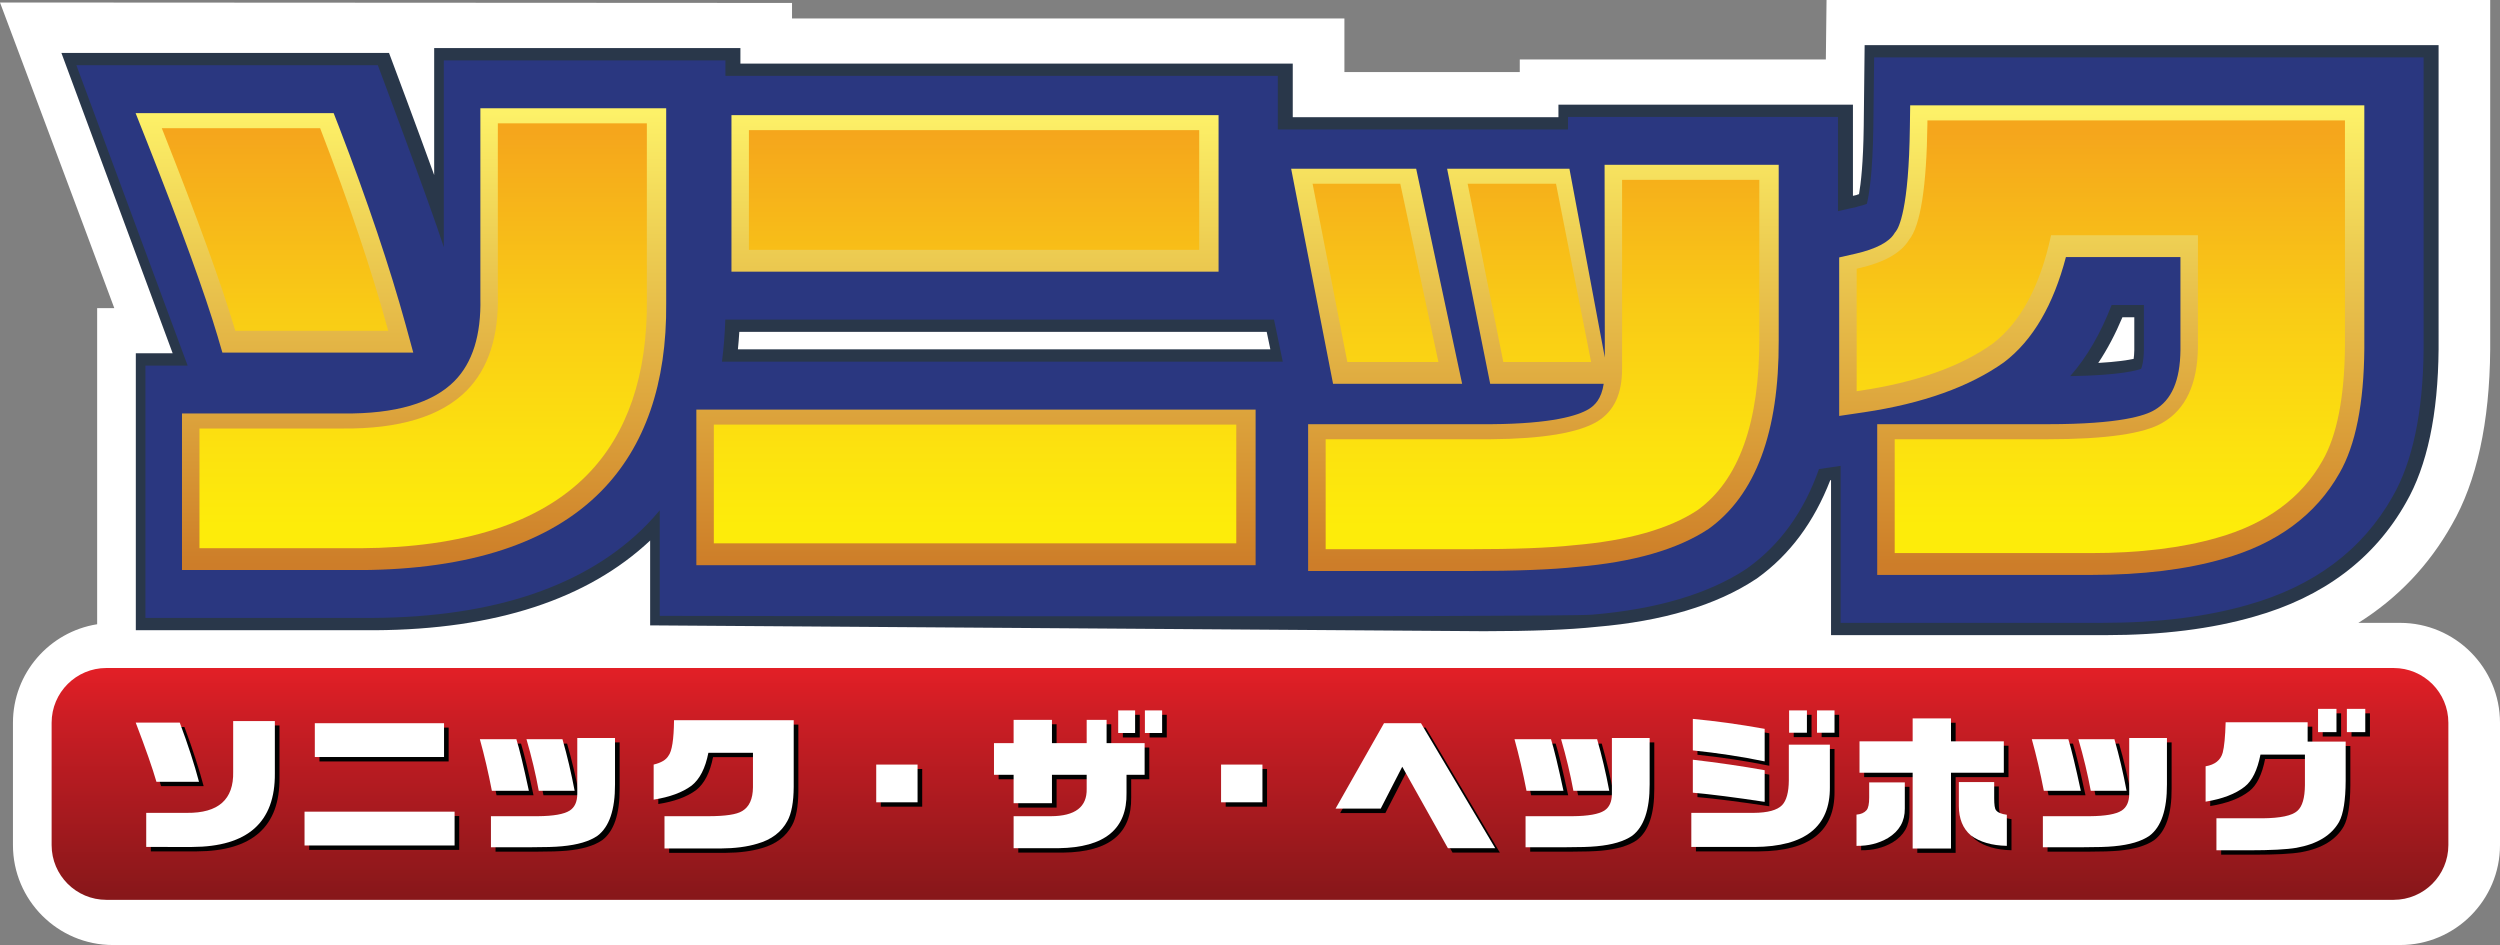
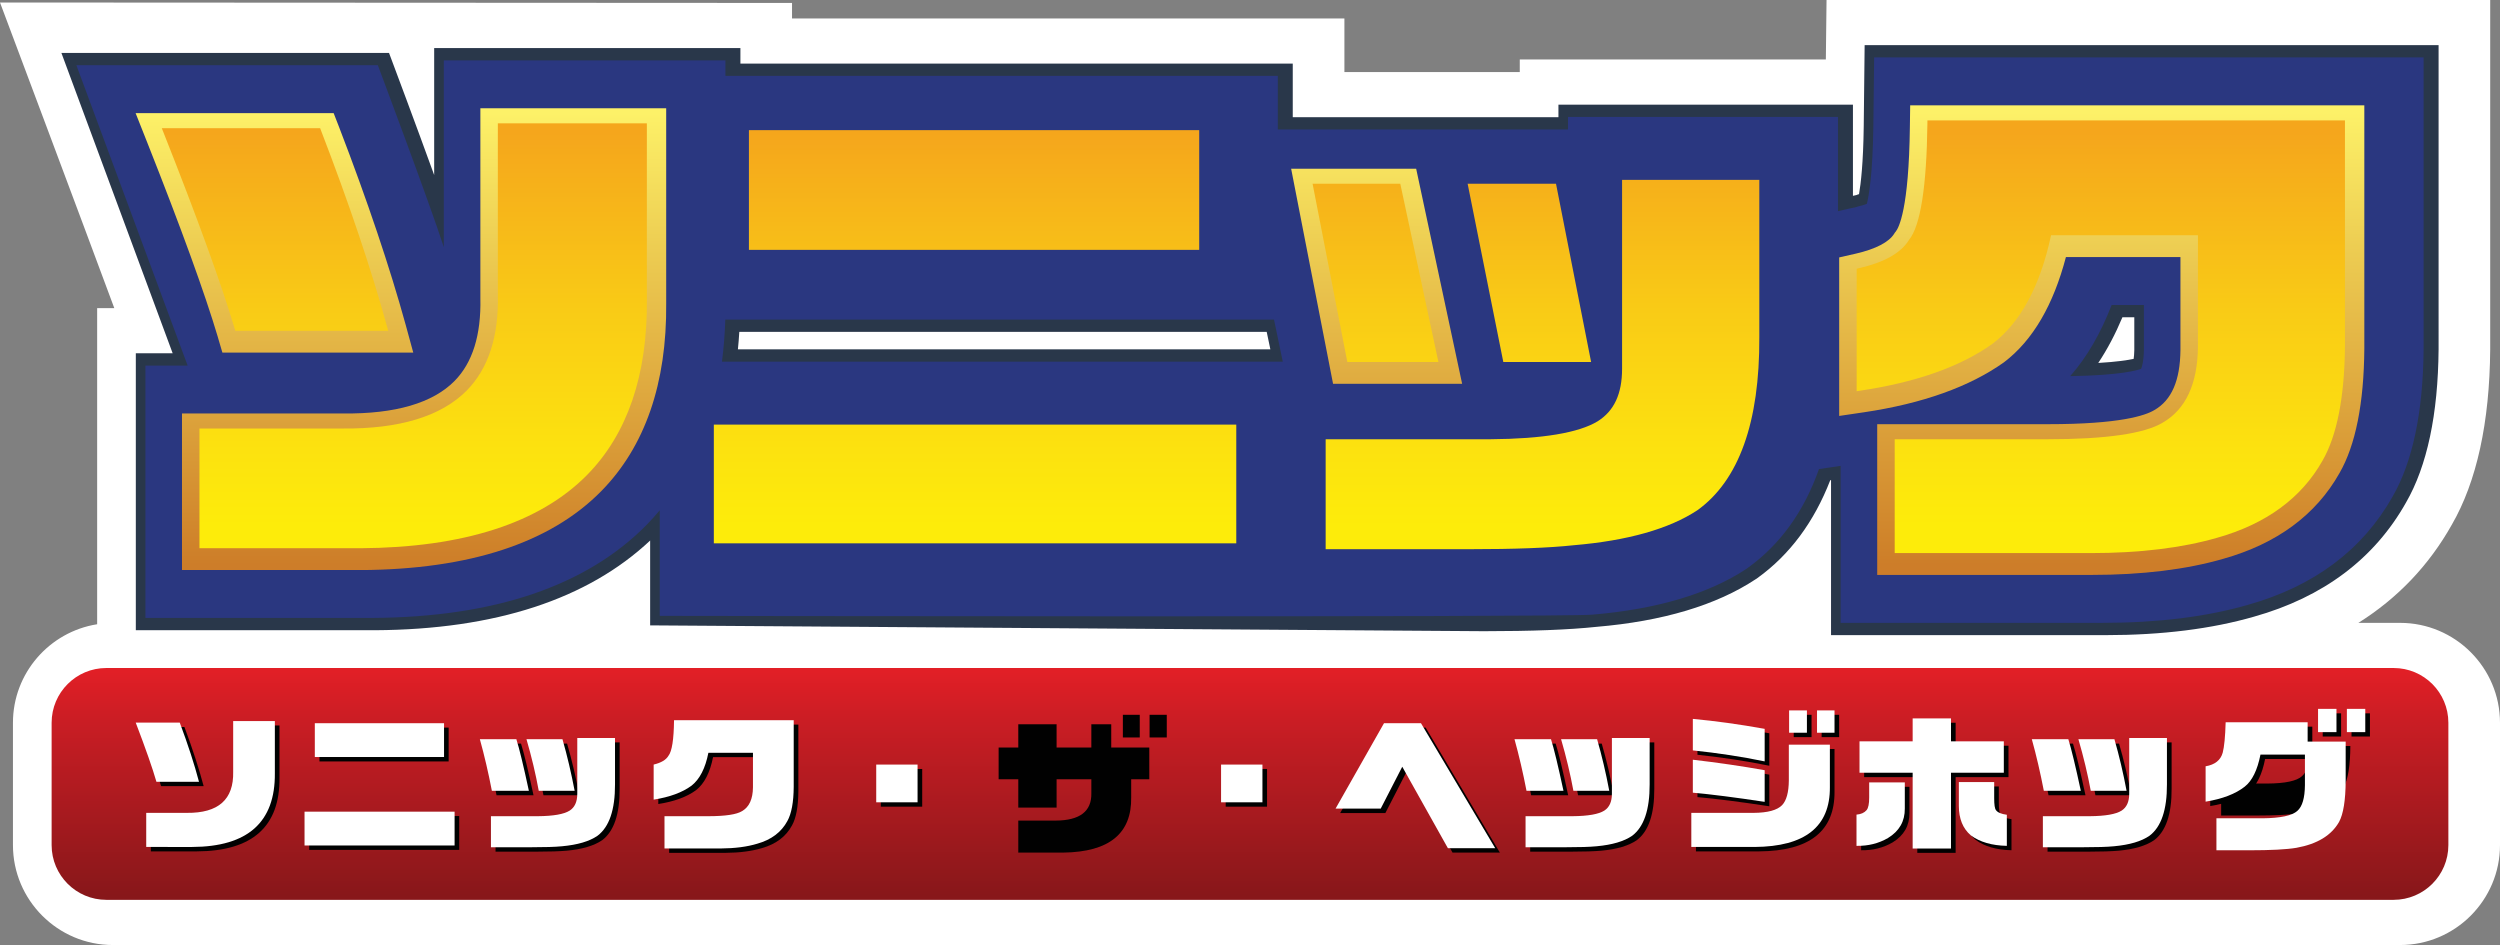
<svg xmlns="http://www.w3.org/2000/svg" xmlns:ns1="http://sodipodi.sourceforge.net/DTD/sodipodi-0.dtd" xmlns:ns2="http://www.inkscape.org/namespaces/inkscape" xmlns:xlink="http://www.w3.org/1999/xlink" version="1.1" id="Layer_1" x="0px" y="0px" width="949.199" height="358.804" viewBox="0 0 949.199 358.804" enable-background="new 0 0 1000 358.805" xml:space="preserve" ns1:docname="ソニック・ザ・ヘッジホッグ.svg" ns2:version="1.1.2 (b8e25be833, 2022-02-05)">
  <rect x="0" y="0" width="949.199" height="358.804" fill="#808080" stroke="none" />
  <defs id="defs1009" />
  <ns1:namedview id="namedview1007" pagecolor="#ffffff" bordercolor="#666666" borderopacity="1.0" ns2:pageshadow="2" ns2:pageopacity="0.0" ns2:pagecheckerboard="0" showgrid="false" ns2:zoom="0.977" ns2:cx="500" ns2:cy="179.63153" ns2:window-width="1128" ns2:window-height="682" ns2:window-x="-6" ns2:window-y="-6" ns2:window-maximized="1" ns2:current-layer="g1004" />
  <g id="g1004">
    <path fill="#ffffff" d="m 911.266,236.489 h -15.842 c 14.871,-9.332 26.777,-21.775 35.488,-37.278 9.426,-16.321 14.354,-38.752 14.568,-66.528 V 0 h -17.139 -234.84 c 0,0 -0.243,20.903 -0.262,22.589 H 577.026 v 4.768 H 510.444 V 7.005 H 300.717 V 1.117 L 0,0.95 c 0,0 32.528,86.667 43.398,116.045 h -6.511 v 120.018 c -18.07,2.864 -31.968,18.523 -31.968,37.406 v 46.444 c 0,20.915 17.029,37.941 37.932,37.941 h 868.416 c 20.91,0 37.932,-17.026 37.932,-37.941 v -46.444 c -10e-4,-20.91 -17.023,-37.93 -37.933,-37.93" id="path510" />
    <path fill="#29374a" d="M 921.208,17.139 H 707.965 l -0.343,30.75 c -0.177,14.074 -1.098,21.872 -1.788,25.822 -0.402,0.139 -0.949,0.287 -0.949,0.287 l 0.447,-0.053 c 0,0 -1.127,0.261 -1.807,0.409 V 39.738 H 591.707 v 4.768 H 490.834 V 24.145 H 281.118 V 18.256 H 164.846 V 66.463 C 157.693,46.715 149.375,24.554 148.843,23.137 L 147.707,20.11 H 23.316 c 0,0 38.089,102.812 42.243,114.027 H 51.568 v 105.147 h 90.859 c 45.689,-0.27 80.703,-11.801 104.419,-34.057 v 32.213 l 316.58,2.215 c 17.978,0 32.34,-0.547 42.701,-1.654 25.17,-2.127 45.559,-8.22 60.473,-18.083 l 0.4,-0.251 0.261,-0.196 c 12.362,-8.882 21.563,-21.444 27.647,-37.141 0.139,-0.019 0.157,-0.019 0.296,-0.044 v 58.862 h 104.31 c 21.268,0 40.193,-2.366 56.262,-7.007 26.279,-7.388 45.717,-21.965 57.736,-43.334 8.01,-13.871 12.174,-33.496 12.369,-58.247 V 17.139 Z M 810.349,120.46 v 12.503 c -0.019,1.46 -0.132,2.477 -0.251,3.295 -2.182,0.466 -6.383,1.139 -13.432,1.548 3.416,-5.142 6.482,-10.926 9.173,-17.346 z M 482.331,132.646 H 280.167 c 0.224,-2.206 0.4,-4.425 0.533,-6.631 h 200.244 c 0.493,2.362 0.754,3.612 1.387,6.631" id="path512" />
    <path fill="#2a3780" d="m 604.924,226.478 c -0.095,0.006 -0.214,0.018 -0.309,0.036 -0.019,0 -0.044,0 -0.082,0.007 z" id="path514" />
    <path fill="#2a3780" d="m 711.573,21.797 -0.299,26.158 c -0.234,18.108 -1.697,26.341 -2.459,29.434 -0.84,0.333 -2.076,0.727 -3.911,1.155 0,0 0.276,-0.019 0.323,-0.019 -1.406,0.271 -3.565,0.765 -7.385,1.659 V 44.396 H 595.338 v 4.768 H 485.163 V 28.802 H 275.434 v -5.87 H 168.509 v 70.925 c -5.18,-16.15 -25.05,-69.09 -25.05,-69.09 H 29.006 L 71.24,138.804 H 55.209 v 95.81 h 86.192 c 46.277,-0.27 81.275,-12.152 104.086,-35.31 1.752,-1.8 3.411,-3.663 5.003,-5.552 v 40.08 c 0,0 343.954,0.618 354.125,-0.465 24.472,-2.07 44.115,-7.912 58.387,-17.334 l 0.271,-0.189 0.252,-0.182 c 12.387,-8.881 21.415,-21.463 27.105,-37.571 2.72,-0.39 5.822,-0.856 8.217,-1.208 v 59.594 h 99.633 c 20.837,0 39.339,-2.297 54.986,-6.828 25.037,-7.02 43.566,-20.871 54.967,-41.133 7.592,-13.162 11.57,-32.061 11.758,-56 V 21.797 Z M 274.112,137.322 c 0.66,-5.143 1.107,-10.471 1.268,-15.975 h 208.339 l 3.323,15.975 h -4.601 z m 527.631,-21.526 h 12.247 v 17.167 c -0.047,4.217 -0.727,6.297 -1.061,7.068 -1.146,0.456 -7.622,2.505 -26.911,2.776 6.437,-7.292 11.623,-16.412 15.725,-27.011" id="path516" />
    <g id="g543">
      <defs id="defs519">
        <path id="SVGID_1_" d="m 82.959,128.862 1.482,5.023 h 72.47 l -2.851,-10.442 c -6.065,-22.004 -14.578,-47.285 -25.318,-75.193 -0.009,-0.019 -2.059,-5.29 -2.059,-5.29 h -4.789 -70.402 l 4.472,11.289 c 12.856,32.474 21.863,57.27 26.753,73.739 -0.009,-0.029 0.242,0.874 0.242,0.874" />
      </defs>
      <clipPath id="SVGID_2_">
        <use xlink:href="#SVGID_1_" overflow="visible" id="use521" x="0" y="0" width="100%" height="100%" />
      </clipPath>
      <g clip-path="url(#SVGID_2_)" id="g541">
        <defs id="defs525">
          <rect id="SVGID_3_" x="51.492" y="42.96" width="105.42" height="90.925" />
        </defs>
        <clipPath id="SVGID_4_">
          <use xlink:href="#SVGID_3_" overflow="visible" id="use527" x="0" y="0" width="100%" height="100%" />
        </clipPath>
        <linearGradient id="SVGID_5_" gradientUnits="userSpaceOnUse" x1="291.061" y1="290.575" x2="300.604" y2="290.575" gradientTransform="matrix(0,18.003,18.003,0,-5126.999,-5197.155)">
          <stop offset="0" style="stop-color:#FDF168" id="stop530" />
          <stop offset="0.297" style="stop-color:#EDCD52" id="stop532" />
          <stop offset="0.96" style="stop-color:#CF822A" id="stop534" />
          <stop offset="1" style="stop-color:#CD7D29" id="stop536" />
        </linearGradient>
        <rect x="51.492" y="42.96" clip-path="url(#SVGID_4_)" fill="url(#SVGID_5_)" width="105.42" height="90.925" id="rect539" style="fill:url(#SVGID_5_)" />
      </g>
    </g>
    <g id="g570">
      <defs id="defs546">
        <path id="SVGID_6_" d="m 182.388,41.098 v 72.136 c 0.318,13.97 -2.971,24.478 -9.8,31.408 -8.289,8.403 -22.514,12.557 -42.252,12.343 H 69.1 v 59.459 h 68.008 c 41.164,-0.251 71.8,-10.303 91.11,-29.903 16.683,-16.932 25.01,-40.986 24.72,-71.461 V 41.098 h -6.986 z" />
      </defs>
      <clipPath id="SVGID_7_">
        <use xlink:href="#SVGID_6_" overflow="visible" id="use548" x="0" y="0" width="100%" height="100%" />
      </clipPath>
      <g clip-path="url(#SVGID_7_)" id="g568">
        <defs id="defs552">
          <rect id="SVGID_8_" x="69.1" y="41.098" width="184.129" height="175.327" />
        </defs>
        <clipPath id="SVGID_9_">
          <use xlink:href="#SVGID_8_" overflow="visible" id="use554" x="0" y="0" width="100%" height="100%" />
        </clipPath>
        <linearGradient id="SVGID_10_" gradientUnits="userSpaceOnUse" x1="291.065" y1="293.409" x2="300.603" y2="293.409" gradientTransform="matrix(0,18.003,18.003,0,-5121.157,-5197.255)">
          <stop offset="0" style="stop-color:#FDF168" id="stop557" />
          <stop offset="0.297" style="stop-color:#EDCD52" id="stop559" />
          <stop offset="0.96" style="stop-color:#CF822A" id="stop561" />
          <stop offset="1" style="stop-color:#CD7D29" id="stop563" />
        </linearGradient>
        <rect x="69.1" y="41.098" clip-path="url(#SVGID_9_)" fill="url(#SVGID_10_)" width="184.129" height="175.327" id="rect566" style="fill:url(#SVGID_10_)" />
      </g>
    </g>
    <g id="g597">
      <defs id="defs573">
        <polygon id="SVGID_11_" points="476.732,214.587 476.732,155.505 469.746,155.505 264.387,155.505 264.387,214.587 " />
      </defs>
      <clipPath id="SVGID_12_">
        <use xlink:href="#SVGID_11_" overflow="visible" id="use575" x="0" y="0" width="100%" height="100%" />
      </clipPath>
      <g clip-path="url(#SVGID_12_)" id="g595">
        <defs id="defs579">
          <rect id="SVGID_13_" x="264.387" y="155.505" width="212.354" height="59.082" />
        </defs>
        <clipPath id="SVGID_14_">
          <use xlink:href="#SVGID_13_" overflow="visible" id="use581" x="0" y="0" width="100%" height="100%" />
        </clipPath>
        <linearGradient id="SVGID_15_" gradientUnits="userSpaceOnUse" x1="291.066" y1="303.819" x2="300.599" y2="303.819" gradientTransform="matrix(0,18.003,18.003,0,-5099.083,-5197.164)">
          <stop offset="0" style="stop-color:#FDF168" id="stop584" />
          <stop offset="0.297" style="stop-color:#EDCD52" id="stop586" />
          <stop offset="0.96" style="stop-color:#CF822A" id="stop588" />
          <stop offset="1" style="stop-color:#CD7D29" id="stop590" />
        </linearGradient>
-         <rect x="264.387" y="155.505" clip-path="url(#SVGID_14_)" fill="url(#SVGID_15_)" width="212.354" height="59.082" id="rect593" style="fill:url(#SVGID_15_)" />
      </g>
    </g>
    <g id="g624">
      <defs id="defs600">
        <polygon id="SVGID_16_" points="277.719,43.706 277.719,103.154 462.674,103.154 462.674,43.706 455.678,43.706 " />
      </defs>
      <clipPath id="SVGID_17_">
        <use xlink:href="#SVGID_16_" overflow="visible" id="use602" x="0" y="0" width="100%" height="100%" />
      </clipPath>
      <g clip-path="url(#SVGID_17_)" id="g622">
        <defs id="defs606">
          <rect id="SVGID_18_" x="277.719" y="43.706" width="184.946" height="59.448" />
        </defs>
        <clipPath id="SVGID_19_">
          <use xlink:href="#SVGID_18_" overflow="visible" id="use608" x="0" y="0" width="100%" height="100%" />
        </clipPath>
        <linearGradient id="SVGID_20_" gradientUnits="userSpaceOnUse" x1="291.069" y1="303.804" x2="300.608" y2="303.804" gradientTransform="matrix(0,18.004,18.004,0,-5099.438,-5197.43)">
          <stop offset="0" style="stop-color:#FDF168" id="stop611" />
          <stop offset="0.297" style="stop-color:#EDCD52" id="stop613" />
          <stop offset="0.96" style="stop-color:#CF822A" id="stop615" />
          <stop offset="1" style="stop-color:#CD7D29" id="stop617" />
        </linearGradient>
-         <rect x="277.719" y="43.706" clip-path="url(#SVGID_19_)" fill="url(#SVGID_20_)" width="184.946" height="59.448" id="rect620" style="fill:url(#SVGID_20_)" />
      </g>
    </g>
    <g id="g651">
      <defs id="defs627">
        <polygon id="SVGID_21_" points="532.016,64.068 490.221,64.068 506.137,145.725 555.144,145.725 537.688,64.068 " />
      </defs>
      <clipPath id="SVGID_22_">
        <use xlink:href="#SVGID_21_" overflow="visible" id="use629" x="0" y="0" width="100%" height="100%" />
      </clipPath>
      <g clip-path="url(#SVGID_22_)" id="g649">
        <defs id="defs633">
          <rect id="SVGID_23_" x="490.221" y="64.068" width="64.923" height="81.657" />
        </defs>
        <clipPath id="SVGID_24_">
          <use xlink:href="#SVGID_23_" overflow="visible" id="use635" x="0" y="0" width="100%" height="100%" />
        </clipPath>
        <linearGradient id="SVGID_25_" gradientUnits="userSpaceOnUse" x1="291.065" y1="311.384" x2="300.601" y2="311.384" gradientTransform="matrix(0,18.003,18.003,0,-5083.3,-5197.296)">
          <stop offset="0" style="stop-color:#FDF168" id="stop638" />
          <stop offset="0.297" style="stop-color:#EDCD52" id="stop640" />
          <stop offset="0.96" style="stop-color:#CF822A" id="stop642" />
          <stop offset="1" style="stop-color:#CD7D29" id="stop644" />
        </linearGradient>
        <rect x="490.221" y="64.068" clip-path="url(#SVGID_24_)" fill="url(#SVGID_25_)" width="64.923" height="81.657" id="rect647" style="fill:url(#SVGID_25_)" />
      </g>
    </g>
    <g id="g678">
      <defs id="defs654">
-         <path id="SVGID_26_" d="m 609.229,62.579 0.092,73.16 -13.441,-71.671 h -46.443 l 16.357,81.657 h 43.1 c -0.865,5.747 -3.384,8.179 -5.646,9.583 -4.135,2.508 -13.963,5.589 -37.053,5.75 h -69.528 v 55.739 h 61.443 c 17.419,0 31.064,-0.523 40.556,-1.548 21.416,-1.794 38.284,-6.646 50.004,-14.401 17.932,-12.852 26.826,-36.866 26.668,-71.556 V 62.579 h -6.996 z" />
-       </defs>
+         </defs>
      <clipPath id="SVGID_27_">
        <use xlink:href="#SVGID_26_" overflow="visible" id="use656" x="0" y="0" width="100%" height="100%" />
      </clipPath>
      <g clip-path="url(#SVGID_27_)" id="g676">
        <defs id="defs660">
          <rect id="SVGID_28_" x="496.666" y="62.579" width="178.819" height="154.217" />
        </defs>
        <clipPath id="SVGID_29_">
          <use xlink:href="#SVGID_28_" overflow="visible" id="use662" x="0" y="0" width="100%" height="100%" />
        </clipPath>
        <linearGradient id="SVGID_30_" gradientUnits="userSpaceOnUse" x1="291.066" y1="314.536" x2="300.6" y2="314.536" gradientTransform="matrix(0,18.003,18.003,0,-5076.653,-5197.288)">
          <stop offset="0" style="stop-color:#FDF168" id="stop665" />
          <stop offset="0.297" style="stop-color:#EDCD52" id="stop667" />
          <stop offset="0.96" style="stop-color:#CF822A" id="stop669" />
          <stop offset="1" style="stop-color:#CD7D29" id="stop671" />
        </linearGradient>
        <rect x="496.666" y="62.579" clip-path="url(#SVGID_29_)" fill="url(#SVGID_30_)" width="178.819" height="154.217" id="rect674" style="fill:url(#SVGID_30_)" />
      </g>
    </g>
    <g id="g705">
      <defs id="defs681">
        <path id="SVGID_31_" d="M 890.7,39.999 H 725.255 l -0.113,8.151 c -0.37,31.269 -4.218,38.388 -5.4,39.819 l -0.298,0.356 -0.254,0.409 c -1.973,3.185 -6.985,5.803 -14.484,7.546 l -6.408,1.46 v 60.184 l 9.463,-1.397 c 22.248,-3.317 40.094,-9.706 53.116,-18.974 11.056,-8.384 18.789,-21.948 23.513,-39.952 h 43.479 v 35.36 c -0.119,11.55 -3.361,19.021 -9.948,22.766 -3.408,2.04 -12.976,5.328 -40.213,5.328 h -64.971 v 57.231 h 81.449 c 19.124,0 35.92,-2.059 49.928,-6.111 20.346,-5.723 35.223,-16.688 44.152,-32.565 6.084,-10.546 9.27,-26.454 9.42,-47.228 V 39.999 Z" />
      </defs>
      <clipPath id="SVGID_32_">
        <use xlink:href="#SVGID_31_" overflow="visible" id="use683" x="0" y="0" width="100%" height="100%" />
      </clipPath>
      <g clip-path="url(#SVGID_32_)" id="g703">
        <defs id="defs687">
          <rect id="SVGID_33_" x="698.297" y="39.999" width="199.389" height="178.309" />
        </defs>
        <clipPath id="SVGID_34_">
          <use xlink:href="#SVGID_33_" overflow="visible" id="use689" x="0" y="0" width="100%" height="100%" />
        </clipPath>
        <linearGradient id="SVGID_35_" gradientUnits="userSpaceOnUse" x1="291.065" y1="325.073" x2="300.605" y2="325.073" gradientTransform="matrix(0,18.003,18.003,0,-5054.474,-5197.354)">
          <stop offset="0" style="stop-color:#FDF168" id="stop692" />
          <stop offset="0.297" style="stop-color:#EDCD52" id="stop694" />
          <stop offset="0.96" style="stop-color:#CF822A" id="stop696" />
          <stop offset="1" style="stop-color:#CD7D29" id="stop698" />
        </linearGradient>
        <rect x="698.297" y="39.999" clip-path="url(#SVGID_34_)" fill="url(#SVGID_35_)" width="199.389" height="178.309" id="rect701" style="fill:url(#SVGID_35_)" />
      </g>
    </g>
    <g id="g732">
      <defs id="defs708">
        <path id="SVGID_36_" d="m 89.329,125.593 h 58.063 L 146.961,124 C 140.963,102.26 132.526,77.184 121.857,49.481 l -0.305,-0.819 h -0.875 -59.253 l 0.689,1.74 c 12.919,32.594 21.982,57.595 26.958,74.287 z" />
      </defs>
      <clipPath id="SVGID_37_">
        <use xlink:href="#SVGID_36_" overflow="visible" id="use710" x="0" y="0" width="100%" height="100%" />
      </clipPath>
      <g clip-path="url(#SVGID_37_)" id="g730">
        <defs id="defs714">
          <rect id="SVGID_38_" x="61.424" y="48.663" width="85.969" height="76.93" />
        </defs>
        <clipPath id="SVGID_39_">
          <use xlink:href="#SVGID_38_" overflow="visible" id="use716" x="0" y="0" width="100%" height="100%" />
        </clipPath>
        <linearGradient id="SVGID_40_" gradientUnits="userSpaceOnUse" x1="284.112" y1="363.256" x2="293.644" y2="363.256" gradientTransform="matrix(0,-15.668,-15.668,0,5795.937,4651.183)">
          <stop offset="0" style="stop-color:#FDEC0A" id="stop719" />
          <stop offset="0.193" style="stop-color:#FCE20F" id="stop721" />
          <stop offset="0.549" style="stop-color:#F9CB16" id="stop723" />
          <stop offset="1" style="stop-color:#F5A61C" id="stop725" />
        </linearGradient>
        <rect x="61.424" y="48.663" clip-path="url(#SVGID_39_)" fill="url(#SVGID_40_)" width="85.969" height="76.93" id="rect728" style="fill:url(#SVGID_40_)" />
      </g>
    </g>
    <g id="g759">
      <defs id="defs735">
        <path id="SVGID_41_" d="m 189.019,46.815 v 65.132 c 0.384,15.76 -3.594,27.974 -11.801,36.32 -9.677,9.8 -25.598,14.662 -47.31,14.429 H 75.731 v 45.458 h 61.012 c 39.219,-0.232 68.188,-9.599 86.148,-27.815 15.323,-15.575 22.96,-37.932 22.709,-66.492 V 46.815 h -1.269 z" />
      </defs>
      <clipPath id="SVGID_42_">
        <use xlink:href="#SVGID_41_" overflow="visible" id="use737" x="0" y="0" width="100%" height="100%" />
      </clipPath>
      <g clip-path="url(#SVGID_42_)" id="g757">
        <defs id="defs741">
          <rect id="SVGID_43_" x="75.731" y="46.815" width="170.111" height="161.326" />
        </defs>
        <clipPath id="SVGID_44_">
          <use xlink:href="#SVGID_43_" overflow="visible" id="use743" x="0" y="0" width="100%" height="100%" />
        </clipPath>
        <linearGradient id="SVGID_45_" gradientUnits="userSpaceOnUse" x1="284.108" y1="360.033" x2="293.645" y2="360.033" gradientTransform="matrix(0,-15.668,-15.668,0,5801.828,4651.183)">
          <stop offset="0" style="stop-color:#FDEC0A" id="stop746" />
          <stop offset="0.193" style="stop-color:#FCE20F" id="stop748" />
          <stop offset="0.549" style="stop-color:#F9CB16" id="stop750" />
          <stop offset="1" style="stop-color:#F5A61C" id="stop752" />
        </linearGradient>
        <rect x="75.731" y="46.815" clip-path="url(#SVGID_44_)" fill="url(#SVGID_45_)" width="170.111" height="161.326" id="rect755" style="fill:url(#SVGID_45_)" />
      </g>
    </g>
    <g id="g786">
      <defs id="defs762">
        <polygon id="SVGID_46_" points="469.4,206.297 469.4,161.205 468.134,161.205 271.028,161.205 271.028,206.297 " />
      </defs>
      <clipPath id="SVGID_47_">
        <use xlink:href="#SVGID_46_" overflow="visible" id="use764" x="0" y="0" width="100%" height="100%" />
      </clipPath>
      <g clip-path="url(#SVGID_47_)" id="g784">
        <defs id="defs768">
          <rect id="SVGID_48_" x="271.028" y="161.205" width="198.362" height="45.092" />
        </defs>
        <clipPath id="SVGID_49_">
          <use xlink:href="#SVGID_48_" overflow="visible" id="use770" x="0" y="0" width="100%" height="100%" />
        </clipPath>
        <linearGradient id="SVGID_50_" gradientUnits="userSpaceOnUse" x1="284.102" y1="348.067" x2="293.637" y2="348.067" gradientTransform="matrix(0,-15.67,-15.67,0,5824.318,4651.657)">
          <stop offset="0" style="stop-color:#FDEC0A" id="stop773" />
          <stop offset="0.193" style="stop-color:#FCE20F" id="stop775" />
          <stop offset="0.549" style="stop-color:#F9CB16" id="stop777" />
          <stop offset="1" style="stop-color:#F5A61C" id="stop779" />
        </linearGradient>
        <rect x="271.028" y="161.205" clip-path="url(#SVGID_49_)" fill="url(#SVGID_50_)" width="198.362" height="45.092" id="rect782" style="fill:url(#SVGID_50_)" />
      </g>
    </g>
    <g id="g813">
      <defs id="defs789">
        <polygon id="SVGID_51_" points="284.35,49.406 284.35,94.875 455.326,94.875 455.326,49.406 454.058,49.406 " />
      </defs>
      <clipPath id="SVGID_52_">
        <use xlink:href="#SVGID_51_" overflow="visible" id="use791" x="0" y="0" width="100%" height="100%" />
      </clipPath>
      <g clip-path="url(#SVGID_52_)" id="g811">
        <defs id="defs795">
          <rect id="SVGID_53_" x="284.35" y="49.406" width="170.967" height="45.469" />
        </defs>
        <clipPath id="SVGID_54_">
          <use xlink:href="#SVGID_53_" overflow="visible" id="use797" x="0" y="0" width="100%" height="100%" />
        </clipPath>
        <linearGradient id="SVGID_55_" gradientUnits="userSpaceOnUse" x1="284.1" y1="348.091" x2="293.639" y2="348.091" gradientTransform="matrix(0,-15.669,-15.669,0,5824.05,4651.44)">
          <stop offset="0" style="stop-color:#FDEC0A" id="stop800" />
          <stop offset="0.193" style="stop-color:#FCE20F" id="stop802" />
          <stop offset="0.549" style="stop-color:#F9CB16" id="stop804" />
          <stop offset="1" style="stop-color:#F5A61C" id="stop806" />
        </linearGradient>
        <rect x="284.35" y="49.406" clip-path="url(#SVGID_54_)" fill="url(#SVGID_55_)" width="170.967" height="45.469" id="rect809" style="fill:url(#SVGID_55_)" />
      </g>
    </g>
    <g id="g840">
      <defs id="defs816">
        <polygon id="SVGID_56_" points="531.661,69.77 498.362,69.77 511.551,137.441 546.137,137.441 " />
      </defs>
      <clipPath id="SVGID_57_">
        <use xlink:href="#SVGID_56_" overflow="visible" id="use818" x="0" y="0" width="100%" height="100%" />
      </clipPath>
      <g clip-path="url(#SVGID_57_)" id="g838">
        <defs id="defs822">
          <rect id="SVGID_58_" x="498.362" y="69.77" width="47.766" height="67.671" />
        </defs>
        <clipPath id="SVGID_59_">
          <use xlink:href="#SVGID_58_" overflow="visible" id="use824" x="0" y="0" width="100%" height="100%" />
        </clipPath>
        <linearGradient id="SVGID_60_" gradientUnits="userSpaceOnUse" x1="284.106" y1="342.9" x2="293.638" y2="342.9" gradientTransform="matrix(0,-15.667,-12.689,0,4873.447,4650.866)">
          <stop offset="0" style="stop-color:#FDEC0A" id="stop827" />
          <stop offset="0.193" style="stop-color:#FCE20F" id="stop829" />
          <stop offset="0.549" style="stop-color:#F9CB16" id="stop831" />
          <stop offset="1" style="stop-color:#F5A61C" id="stop833" />
        </linearGradient>
        <rect x="498.362" y="69.77" clip-path="url(#SVGID_59_)" fill="url(#SVGID_60_)" width="47.766" height="67.671" id="rect836" style="fill:url(#SVGID_60_)" />
      </g>
    </g>
    <g id="g867">
      <defs id="defs843">
        <path id="SVGID_61_" d="m 615.871,68.288 v 71.715 c 0,9.539 -3.028,16.041 -9.278,19.953 -7.182,4.381 -20.893,6.672 -40.707,6.82 h -62.561 v 41.749 h 54.418 c 17.111,0 30.509,-0.502 39.824,-1.516 20.39,-1.725 36.169,-6.193 46.891,-13.275 15.77,-11.316 23.68,-33.403 23.521,-65.699 V 68.288 h -1.249 z" />
      </defs>
      <clipPath id="SVGID_62_">
        <use xlink:href="#SVGID_61_" overflow="visible" id="use845" x="0" y="0" width="100%" height="100%" />
      </clipPath>
      <g clip-path="url(#SVGID_62_)" id="g865">
        <defs id="defs849">
          <rect id="SVGID_63_" x="503.325" y="68.288" width="164.813" height="140.236" />
        </defs>
        <clipPath id="SVGID_64_">
          <use xlink:href="#SVGID_63_" overflow="visible" id="use851" x="0" y="0" width="100%" height="100%" />
        </clipPath>
        <linearGradient id="SVGID_65_" gradientUnits="userSpaceOnUse" x1="284.106" y1="335.756" x2="293.644" y2="335.756" gradientTransform="matrix(0,-15.668,-15.668,0,5846.446,4651.233)">
          <stop offset="0" style="stop-color:#FDEC0A" id="stop854" />
          <stop offset="0.193" style="stop-color:#FCE20F" id="stop856" />
          <stop offset="0.549" style="stop-color:#F9CB16" id="stop858" />
          <stop offset="1" style="stop-color:#F5A61C" id="stop860" />
        </linearGradient>
        <rect x="503.325" y="68.288" clip-path="url(#SVGID_64_)" fill="url(#SVGID_65_)" width="164.813" height="140.236" id="rect863" style="fill:url(#SVGID_65_)" />
      </g>
    </g>
    <g id="g894">
      <defs id="defs870">
        <polygon id="SVGID_66_" points="590.784,69.77 557.231,69.77 570.776,137.441 604.112,137.441 " />
      </defs>
      <clipPath id="SVGID_67_">
        <use xlink:href="#SVGID_66_" overflow="visible" id="use872" x="0" y="0" width="100%" height="100%" />
      </clipPath>
      <g clip-path="url(#SVGID_67_)" id="g892">
        <defs id="defs876">
          <rect id="SVGID_68_" x="557.231" y="69.77" width="46.894" height="67.671" />
        </defs>
        <clipPath id="SVGID_69_">
          <use xlink:href="#SVGID_68_" overflow="visible" id="use878" x="0" y="0" width="100%" height="100%" />
        </clipPath>
        <linearGradient id="SVGID_70_" gradientUnits="userSpaceOnUse" x1="284.106" y1="338.778" x2="293.638" y2="338.778" gradientTransform="matrix(0,-15.667,-12.689,0,4879.572,4650.866)">
          <stop offset="0" style="stop-color:#FDEC0A" id="stop881" />
          <stop offset="0.193" style="stop-color:#FCE20F" id="stop883" />
          <stop offset="0.549" style="stop-color:#F9CB16" id="stop885" />
          <stop offset="1" style="stop-color:#F5A61C" id="stop887" />
        </linearGradient>
        <rect x="557.231" y="69.77" clip-path="url(#SVGID_69_)" fill="url(#SVGID_70_)" width="46.894" height="67.671" id="rect890" style="fill:url(#SVGID_70_)" />
      </g>
    </g>
    <g id="g921">
      <defs id="defs897">
        <path id="SVGID_71_" d="M 889.088,45.708 H 731.804 l -0.009,1.24 c -0.29,23.996 -2.646,38.854 -7.006,44.172 -3.056,4.937 -9.361,8.494 -18.873,10.674 l -0.979,0.233 v 46.501 l 1.444,-0.214 c 21.126,-3.15 37.97,-9.111 50.079,-17.756 10.738,-8.132 18.182,-22.048 22.281,-41.239 h 55.77 v 42.356 c -0.133,14.121 -4.668,23.829 -13.479,28.849 -6.919,4.145 -21.62,6.25 -43.679,6.25 h -57.977 v 43.224 h 74.455 c 18.489,0 34.625,-1.958 47.98,-5.822 18.539,-5.225 32.01,-15.062 39.998,-29.279 5.516,-9.548 8.395,-24.311 8.523,-43.854 V 45.708 Z" />
      </defs>
      <clipPath id="SVGID_72_">
        <use xlink:href="#SVGID_71_" overflow="visible" id="use899" x="0" y="0" width="100%" height="100%" />
      </clipPath>
      <g clip-path="url(#SVGID_72_)" id="g919">
        <defs id="defs903">
          <rect id="SVGID_73_" x="704.938" y="45.708" width="185.396" height="164.292" />
        </defs>
        <clipPath id="SVGID_74_">
          <use xlink:href="#SVGID_73_" overflow="visible" id="use905" x="0" y="0" width="100%" height="100%" />
        </clipPath>
        <linearGradient id="SVGID_75_" gradientUnits="userSpaceOnUse" x1="284.106" y1="323.649" x2="293.646" y2="323.649" gradientTransform="matrix(0,-15.668,-15.668,0,5868.609,4651.183)">
          <stop offset="0" style="stop-color:#FDEC0A" id="stop908" />
          <stop offset="0.193" style="stop-color:#FCE20F" id="stop910" />
          <stop offset="0.549" style="stop-color:#F9CB16" id="stop912" />
          <stop offset="1" style="stop-color:#F5A61C" id="stop914" />
        </linearGradient>
        <rect x="704.938" y="45.708" clip-path="url(#SVGID_74_)" fill="url(#SVGID_75_)" width="185.396" height="164.292" id="rect917" style="fill:url(#SVGID_75_)" />
      </g>
    </g>
    <g id="g946">
      <defs id="defs924">
        <path id="SVGID_76_" d="m 929.596,320.863 c 0,11.474 -9.305,20.788 -20.799,20.788 H 40.38 c -11.465,0 -20.78,-9.314 -20.78,-20.788 v -46.444 c 0,-11.494 9.315,-20.791 20.78,-20.791 h 868.417 c 11.494,0 20.799,9.297 20.799,20.791 z" />
      </defs>
      <clipPath id="SVGID_77_">
        <use xlink:href="#SVGID_76_" overflow="visible" id="use926" x="0" y="0" width="100%" height="100%" />
      </clipPath>
      <g clip-path="url(#SVGID_77_)" id="g944">
        <defs id="defs930">
          <rect id="SVGID_78_" x="19.6" y="253.628" width="910.008" height="88.025" />
        </defs>
        <clipPath id="SVGID_79_">
          <use xlink:href="#SVGID_78_" overflow="visible" id="use932" x="0" y="0" width="100%" height="100%" />
        </clipPath>
        <linearGradient id="SVGID_80_" gradientUnits="userSpaceOnUse" x1="309.5" y1="307.253" x2="318.2" y2="307.253" gradientTransform="matrix(0,9.858,9.858,0,-2554.44,-2796.904)">
          <stop offset="0" style="stop-color:#E21F26" id="stop935" />
          <stop offset="0.239" style="stop-color:#C91D24" id="stop937" />
          <stop offset="1" style="stop-color:#88171A" id="stop939" />
        </linearGradient>
        <rect x="19.6" y="253.628" clip-path="url(#SVGID_79_)" fill="url(#SVGID_80_)" width="910.008" height="88.025" id="rect942" style="fill:url(#SVGID_80_)" />
      </g>
    </g>
    <path fill="#010101" d="M 61.163,298.487 C 59.69,293.401 57.081,285.93 53.292,276.03 h 16.729 c 3.119,8.364 5.552,15.848 7.301,22.457 z m -3.877,24.761 v -12.96 h 15.409 c 11.99,0.127 17.847,-5.072 17.604,-15.615 v -19.229 h 15.818 v 19.877 c 0.169,18.529 -10.31,27.852 -31.42,27.927 z" id="path948" />
    <path fill="#010101" d="m 117.389,309.835 h 56.962 v 12.848 h -56.962 z m 3.902,-33.578 h 49.053 v 12.846 h -49.053 z" id="path950" />
    <path fill="#010101" d="m 202.564,301.937 h -14.045 c -1.334,-6.943 -2.842,-13.469 -4.557,-19.6 h 13.859 c 1.12,3.556 2.703,10.076 4.743,19.6 m -14.411,21.425 V 311.56 h 17.866 c 5.86,-0.051 9.895,-0.749 12.054,-2.115 1.91,-1.233 2.87,-3.374 2.87,-6.396 v -21.18 h 14.325 v 17.625 c 0.038,9.63 -2.168,16.132 -6.63,19.505 -3.075,2.114 -7.566,3.448 -13.46,3.99 -2.712,0.239 -6.549,0.372 -11.534,0.372 h -15.491 z m 13.498,-41.025 h 13.664 c 1.798,6.205 3.346,12.746 4.63,19.6 h -13.608 c -1.165,-6.352 -2.729,-12.891 -4.686,-19.6" id="path952" />
    <path fill="#010101" d="m 270.732,287.479 c -1.174,5.903 -3.317,10.057 -6.43,12.512 -3.484,2.563 -8.28,4.337 -14.363,5.281 v -13.307 c 2.842,-0.666 4.724,-1.787 5.618,-3.348 1.341,-1.661 2.048,-6.168 2.133,-13.508 h 45.428 v 25.309 c -0.038,5.86 -0.847,10.197 -2.43,13.01 -2.291,4.23 -6.102,7.082 -11.43,8.592 -3.868,1.152 -8.479,1.758 -13.844,1.794 H 254.055 V 311.56 h 16.554 c 6.529,0 10.835,-0.642 12.931,-1.933 2.681,-1.58 4.059,-4.582 4.106,-9.014 v -13.135 h -16.914 z" id="path954" />
    <rect x="334.435" y="291.966" fill="#010101" width="15.707" height="14.313" id="rect956" />
    <path fill="#010101" d="m 379.158,283.815 h 7.461 v -8.818 h 14.549 v 8.818 h 13.189 v -8.818 h 7.556 v 8.818 h 14.448 v 12.047 h -6.876 v 6.836 c 0.242,13.771 -8.328,20.764 -25.699,21.016 h -17.167 v -12.153 h 14.178 c 9.202,-0.038 13.721,-3.513 13.561,-10.404 v -5.294 h -13.189 v 10.771 H 386.62 v -10.771 h -7.461 v -12.048 z m 47.171,-12.43 h 6.417 v 8.604 h -6.417 z m 10.143,0 h 6.53 v 8.604 h -6.53 z" id="path958" />
    <rect x="465.378" y="291.966" fill="#010101" width="15.694" height="14.313" id="rect960" />
    <polygon fill="#010101" points="541.276,276.244 569.463,323.708 551.495,323.708 534.168,292.79 525.999,308.696 508.841,308.696 527.237,276.244 " id="polygon962" />
    <path fill="#010101" d="M 595.405,301.937 H 581.34 c -1.334,-6.943 -2.832,-13.469 -4.548,-19.6 h 13.86 c 1.121,3.556 2.704,10.076 4.753,19.6 m -14.42,21.425 V 311.56 h 17.865 c 5.86,-0.051 9.887,-0.749 12.053,-2.115 1.902,-1.233 2.871,-3.374 2.871,-6.396 v -21.18 h 14.325 v 17.625 c 0.038,9.63 -2.169,16.132 -6.64,19.505 -3.074,2.114 -7.565,3.448 -13.46,3.99 -2.694,0.239 -6.54,0.372 -11.534,0.372 h -15.48 z m 13.488,-41.025 h 13.684 c 1.777,6.205 3.326,12.746 4.61,19.6 h -13.608 c -1.155,-6.352 -2.728,-12.891 -4.686,-19.6" id="path964" />
    <path fill="#010101" d="m 643.917,310.302 h 23.668 c 5.348,-0.039 8.954,-1.027 10.818,-2.946 1.648,-1.73 2.494,-4.853 2.533,-9.333 v -13.635 h 15.594 v 16.121 c 0.128,15.035 -9.42,22.607 -28.617,22.739 h -23.996 z m 27.851,-31.893 v 12.33 c -8.717,-1.787 -17.819,-3.166 -27.282,-4.174 v -11.951 c 8.513,0.793 17.614,2.039 27.282,3.795 m 0,15.704 v 12.015 c -11.169,-1.705 -20.261,-2.869 -27.282,-3.486 v -12.519 c 9.593,1.12 18.675,2.454 27.282,3.99 m 9.277,-22.728 h 6.763 v 8.491 h -6.763 z m 10.594,0 h 6.648 v 8.491 h -6.648 z" id="path966" />
    <path fill="#010101" d="m 706.633,322.819 v -11.857 c 1.697,-0.119 2.973,-0.68 3.831,-1.688 0.661,-0.779 0.988,-2.384 0.988,-4.789 v -5.765 h 13.522 v 9.938 c 0.048,4.846 -2.096,8.572 -6.379,11.178 -3.577,2.091 -7.564,3.066 -11.962,2.983 m 1.147,-27.768 v -11.915 h 20.176 v -8.717 h 14.562 v 8.717 h 20.062 v 11.915 h -20.062 v 28.764 h -14.562 v -28.764 z m 55.939,27.768 c -5.685,-0.113 -10.248,-1.439 -13.669,-3.971 -3.036,-2.605 -4.553,-6.351 -4.553,-11.172 v -9.075 h 13.413 v 6.148 c 0,2.441 0.223,3.946 0.698,4.524 0.622,0.889 1.995,1.455 4.11,1.751 v 11.795 z" id="path968" />
    <path fill="#010101" d="m 791.813,301.937 h -14.039 c -1.351,-6.943 -2.861,-13.469 -4.573,-19.6 h 13.868 c 1.127,3.556 2.692,10.076 4.744,19.6 m -14.4,21.425 V 311.56 h 17.846 c 5.886,-0.051 9.891,-0.749 12.053,-2.115 1.92,-1.233 2.877,-3.374 2.877,-6.396 v -21.18 h 14.328 v 17.625 c 0.029,9.63 -2.171,16.132 -6.634,19.505 -3.081,2.114 -7.563,3.448 -13.468,3.99 -2.701,0.239 -6.541,0.372 -11.523,0.372 h -15.479 z m 13.478,-41.025 h 13.674 c 1.807,6.205 3.342,12.746 4.629,19.6 h -13.61 c -1.174,-6.352 -2.74,-12.891 -4.693,-19.6" id="path970" />
-     <path fill="#010101" d="m 860.016,288.178 c -1.166,5.917 -3.158,9.977 -5.988,12.186 -3.484,2.744 -8.441,4.645 -14.85,5.684 v -13.444 c 3.537,-0.579 5.709,-2.291 6.502,-5.143 0.576,-2.189 0.951,-6.042 1.117,-11.551 h 31.141 v 7.34 h 14.439 v 14.861 c -0.047,7.414 -0.869,12.606 -2.49,15.602 -2.924,5.156 -8.326,8.453 -16.227,9.863 -3.688,0.624 -9.668,0.938 -17.947,0.938 h -12.389 v -12.153 h 17.438 c 6.854,-0.038 11.279,-0.976 13.273,-2.813 1.863,-1.617 2.82,-4.871 2.867,-9.749 V 288.18 h -16.886 z m 21.871,-17.353 h 6.979 v 8.813 h -6.979 z m 10.936,0 h 6.996 v 8.813 h -6.996 z" id="path972" />
+     <path fill="#010101" d="m 860.016,288.178 c -1.166,5.917 -3.158,9.977 -5.988,12.186 -3.484,2.744 -8.441,4.645 -14.85,5.684 v -13.444 c 3.537,-0.579 5.709,-2.291 6.502,-5.143 0.576,-2.189 0.951,-6.042 1.117,-11.551 h 31.141 v 7.34 h 14.439 c -0.047,7.414 -0.869,12.606 -2.49,15.602 -2.924,5.156 -8.326,8.453 -16.227,9.863 -3.688,0.624 -9.668,0.938 -17.947,0.938 h -12.389 v -12.153 h 17.438 c 6.854,-0.038 11.279,-0.976 13.273,-2.813 1.863,-1.617 2.82,-4.871 2.867,-9.749 V 288.18 h -16.886 z m 21.871,-17.353 h 6.979 v 8.813 h -6.979 z m 10.936,0 h 6.996 v 8.813 h -6.996 z" id="path972" />
    <path fill="#ffffff" d="m 59.392,296.831 c -1.46,-5.084 -4.079,-12.574 -7.862,-22.475 h 16.72 c 3.122,8.352 5.561,15.854 7.304,22.475 z m -3.874,24.744 v -12.948 h 15.417 c 11.978,0.126 17.847,-5.072 17.596,-15.615 v -19.229 h 15.826 v 19.845 c 0.158,18.555 -10.313,27.871 -31.42,27.947 z" id="path974" />
    <path fill="#ffffff" d="m 115.626,308.174 h 56.972 v 12.839 h -56.972 z m 3.903,-33.585 h 49.063 v 12.833 h -49.063 z" id="path976" />
    <path fill="#ffffff" d="m 200.804,300.263 h -14.048 c -1.332,-6.936 -2.861,-13.463 -4.563,-19.601 h 13.86 c 1.126,3.556 2.709,10.103 4.751,19.601 m -14.401,21.419 v -11.789 h 17.847 c 5.87,-0.051 9.891,-0.749 12.054,-2.128 1.919,-1.246 2.88,-3.367 2.88,-6.389 v -21.174 h 14.325 v 17.617 c 0.028,9.645 -2.181,16.146 -6.644,19.506 -3.072,2.121 -7.553,3.443 -13.451,3.984 -2.709,0.266 -6.555,0.372 -11.53,0.372 h -15.481 z m 13.489,-41.02 h 13.665 c 1.788,6.219 3.317,12.739 4.629,19.601 h -13.63 c -1.155,-6.358 -2.71,-12.879 -4.664,-19.601" id="path978" />
    <path fill="#ffffff" d="m 268.96,285.823 c -1.155,5.885 -3.298,10.059 -6.426,12.501 -3.483,2.562 -8.261,4.317 -14.353,5.286 v -13.317 c 2.832,-0.675 4.711,-1.782 5.626,-3.354 1.322,-1.675 2.03,-6.17 2.112,-13.496 h 45.44 v 25.309 c -0.038,5.848 -0.85,10.191 -2.423,13.004 -2.301,4.236 -6.112,7.088 -11.43,8.585 -3.874,1.178 -8.484,1.771 -13.86,1.807 h -21.35 v -12.254 h 16.554 c 6.53,0 10.832,-0.644 12.909,-1.938 2.713,-1.568 4.082,-4.582 4.126,-9.02 V 285.825 H 268.96 Z" id="path980" />
    <rect x="332.685" y="290.293" fill="#ffffff" width="15.695" height="14.325" id="rect982" />
-     <path fill="#ffffff" d="m 377.395,282.147 h 7.453 v -8.83 h 14.561 v 8.83 h 13.18 v -8.83 h 7.562 v 8.83 h 14.439 v 12.041 h -6.874 v 6.836 c 0.252,13.764 -8.318,20.751 -25.702,21.016 h -17.167 v -12.147 h 14.187 c 9.196,-0.038 13.721,-3.513 13.554,-10.417 v -5.287 h -13.18 v 10.764 h -14.561 v -10.764 h -7.453 v -12.042 z m 47.162,-12.423 h 6.42 v 8.591 h -6.42 z m 10.137,0 h 6.54 v 8.591 h -6.54 z" id="path984" />
    <rect x="463.615" y="290.293" fill="#ffffff" width="15.707" height="14.325" id="rect986" />
    <polygon fill="#ffffff" points="539.516,274.589 567.702,322.04 549.735,322.04 532.407,291.111 524.228,307.022 507.079,307.022 525.477,274.589 " id="polygon988" />
    <path fill="#ffffff" d="m 593.626,300.263 h -14.039 c -1.341,-6.936 -2.86,-13.463 -4.563,-19.601 h 13.859 c 1.127,3.556 2.7,10.103 4.743,19.601 m -14.401,21.419 v -11.789 h 17.856 c 5.88,-0.051 9.882,-0.749 12.054,-2.128 1.92,-1.246 2.876,-3.367 2.876,-6.389 v -21.174 h 14.329 v 17.617 c 0.029,9.645 -2.181,16.146 -6.635,19.506 -3.08,2.121 -7.563,3.443 -13.469,3.984 -2.7,0.266 -6.546,0.372 -11.531,0.372 h -15.48 z m 13.488,-41.02 h 13.676 c 1.787,6.219 3.332,12.739 4.619,19.601 h -13.611 c -1.172,-6.358 -2.729,-12.879 -4.684,-19.601" id="path990" />
    <path fill="#ffffff" d="m 642.157,308.627 h 23.68 c 5.328,-0.038 8.932,-1.021 10.785,-2.927 1.658,-1.743 2.516,-4.865 2.561,-9.334 v -13.64 h 15.584 v 16.12 c 0.123,15.029 -9.425,22.602 -28.615,22.729 h -23.994 v -12.948 z m 27.851,-31.899 v 12.355 c -8.721,-1.799 -17.809,-3.19 -27.275,-4.172 v -11.965 c 8.506,0.793 17.598,2.039 27.275,3.782 m 0,15.705 v 12.016 c -11.178,-1.693 -20.261,-2.857 -27.275,-3.481 v -12.519 c 9.577,1.12 18.687,2.447 27.275,3.984 m 9.279,-22.709 h 6.763 v 8.479 h -6.763 z m 10.598,0 h 6.645 v 8.479 h -6.645 z" id="path992" />
    <path fill="#ffffff" d="m 704.875,321.153 v -11.859 c 1.679,-0.132 2.962,-0.686 3.817,-1.688 0.671,-0.792 0.998,-2.384 0.998,-4.789 v -5.765 h 13.526 v 9.932 c 0.047,4.853 -2.097,8.573 -6.392,11.197 -3.556,2.065 -7.552,3.053 -11.949,2.972 m 1.145,-27.77 v -11.921 h 20.177 v -8.699 h 14.558 v 8.699 h 20.057 v 11.921 h -20.057 v 28.776 h -14.558 v -28.776 z m 55.937,27.77 c -5.684,-0.121 -10.247,-1.441 -13.675,-3.979 -3.035,-2.605 -4.547,-6.332 -4.547,-11.179 v -9.052 h 13.416 v 6.125 c 0,2.455 0.215,3.953 0.689,4.537 0.633,0.889 2.001,1.455 4.116,1.744 v 11.804 z" id="path994" />
    <path fill="#ffffff" d="m 790.049,300.263 h -14.045 c -1.343,-6.936 -2.852,-13.463 -4.566,-19.601 h 13.863 c 1.117,3.556 2.709,10.103 4.748,19.601 m -14.41,21.419 v -11.789 h 17.857 c 5.869,-0.051 9.895,-0.749 12.053,-2.128 1.91,-1.246 2.87,-3.367 2.87,-6.389 v -21.174 h 14.325 v 17.617 c 0.037,9.645 -2.168,16.146 -6.631,19.506 -3.064,2.121 -7.563,3.443 -13.459,3.984 -2.701,0.266 -6.541,0.372 -11.525,0.372 h -15.49 z m 13.489,-41.02 h 13.673 c 1.798,6.219 3.336,12.739 4.621,19.601 h -13.599 c -1.173,-6.358 -2.737,-12.879 -4.695,-19.601" id="path996" />
    <path fill="#ffffff" d="m 858.256,286.503 c -1.174,5.923 -3.168,9.977 -6.002,12.192 -3.492,2.737 -8.428,4.638 -14.828,5.684 v -13.432 c 3.541,-0.599 5.693,-2.312 6.492,-5.161 0.58,-2.203 0.959,-6.049 1.117,-11.543 h 31.131 v 7.332 h 14.439 v 14.867 c -0.039,7.396 -0.877,12.613 -2.496,15.602 -2.908,5.149 -8.309,8.428 -16.199,9.852 -3.705,0.629 -9.695,0.943 -17.959,0.943 h -12.418 v -12.147 h 17.465 c 6.84,-0.058 11.273,-0.988 13.275,-2.831 1.854,-1.619 2.813,-4.859 2.861,-9.731 v -11.626 h -16.878 z m 21.86,-17.359 h 6.996 v 8.832 h -6.996 z m 10.945,0 h 6.986 v 8.832 h -6.986 z" id="path998" />
  </g>
</svg>